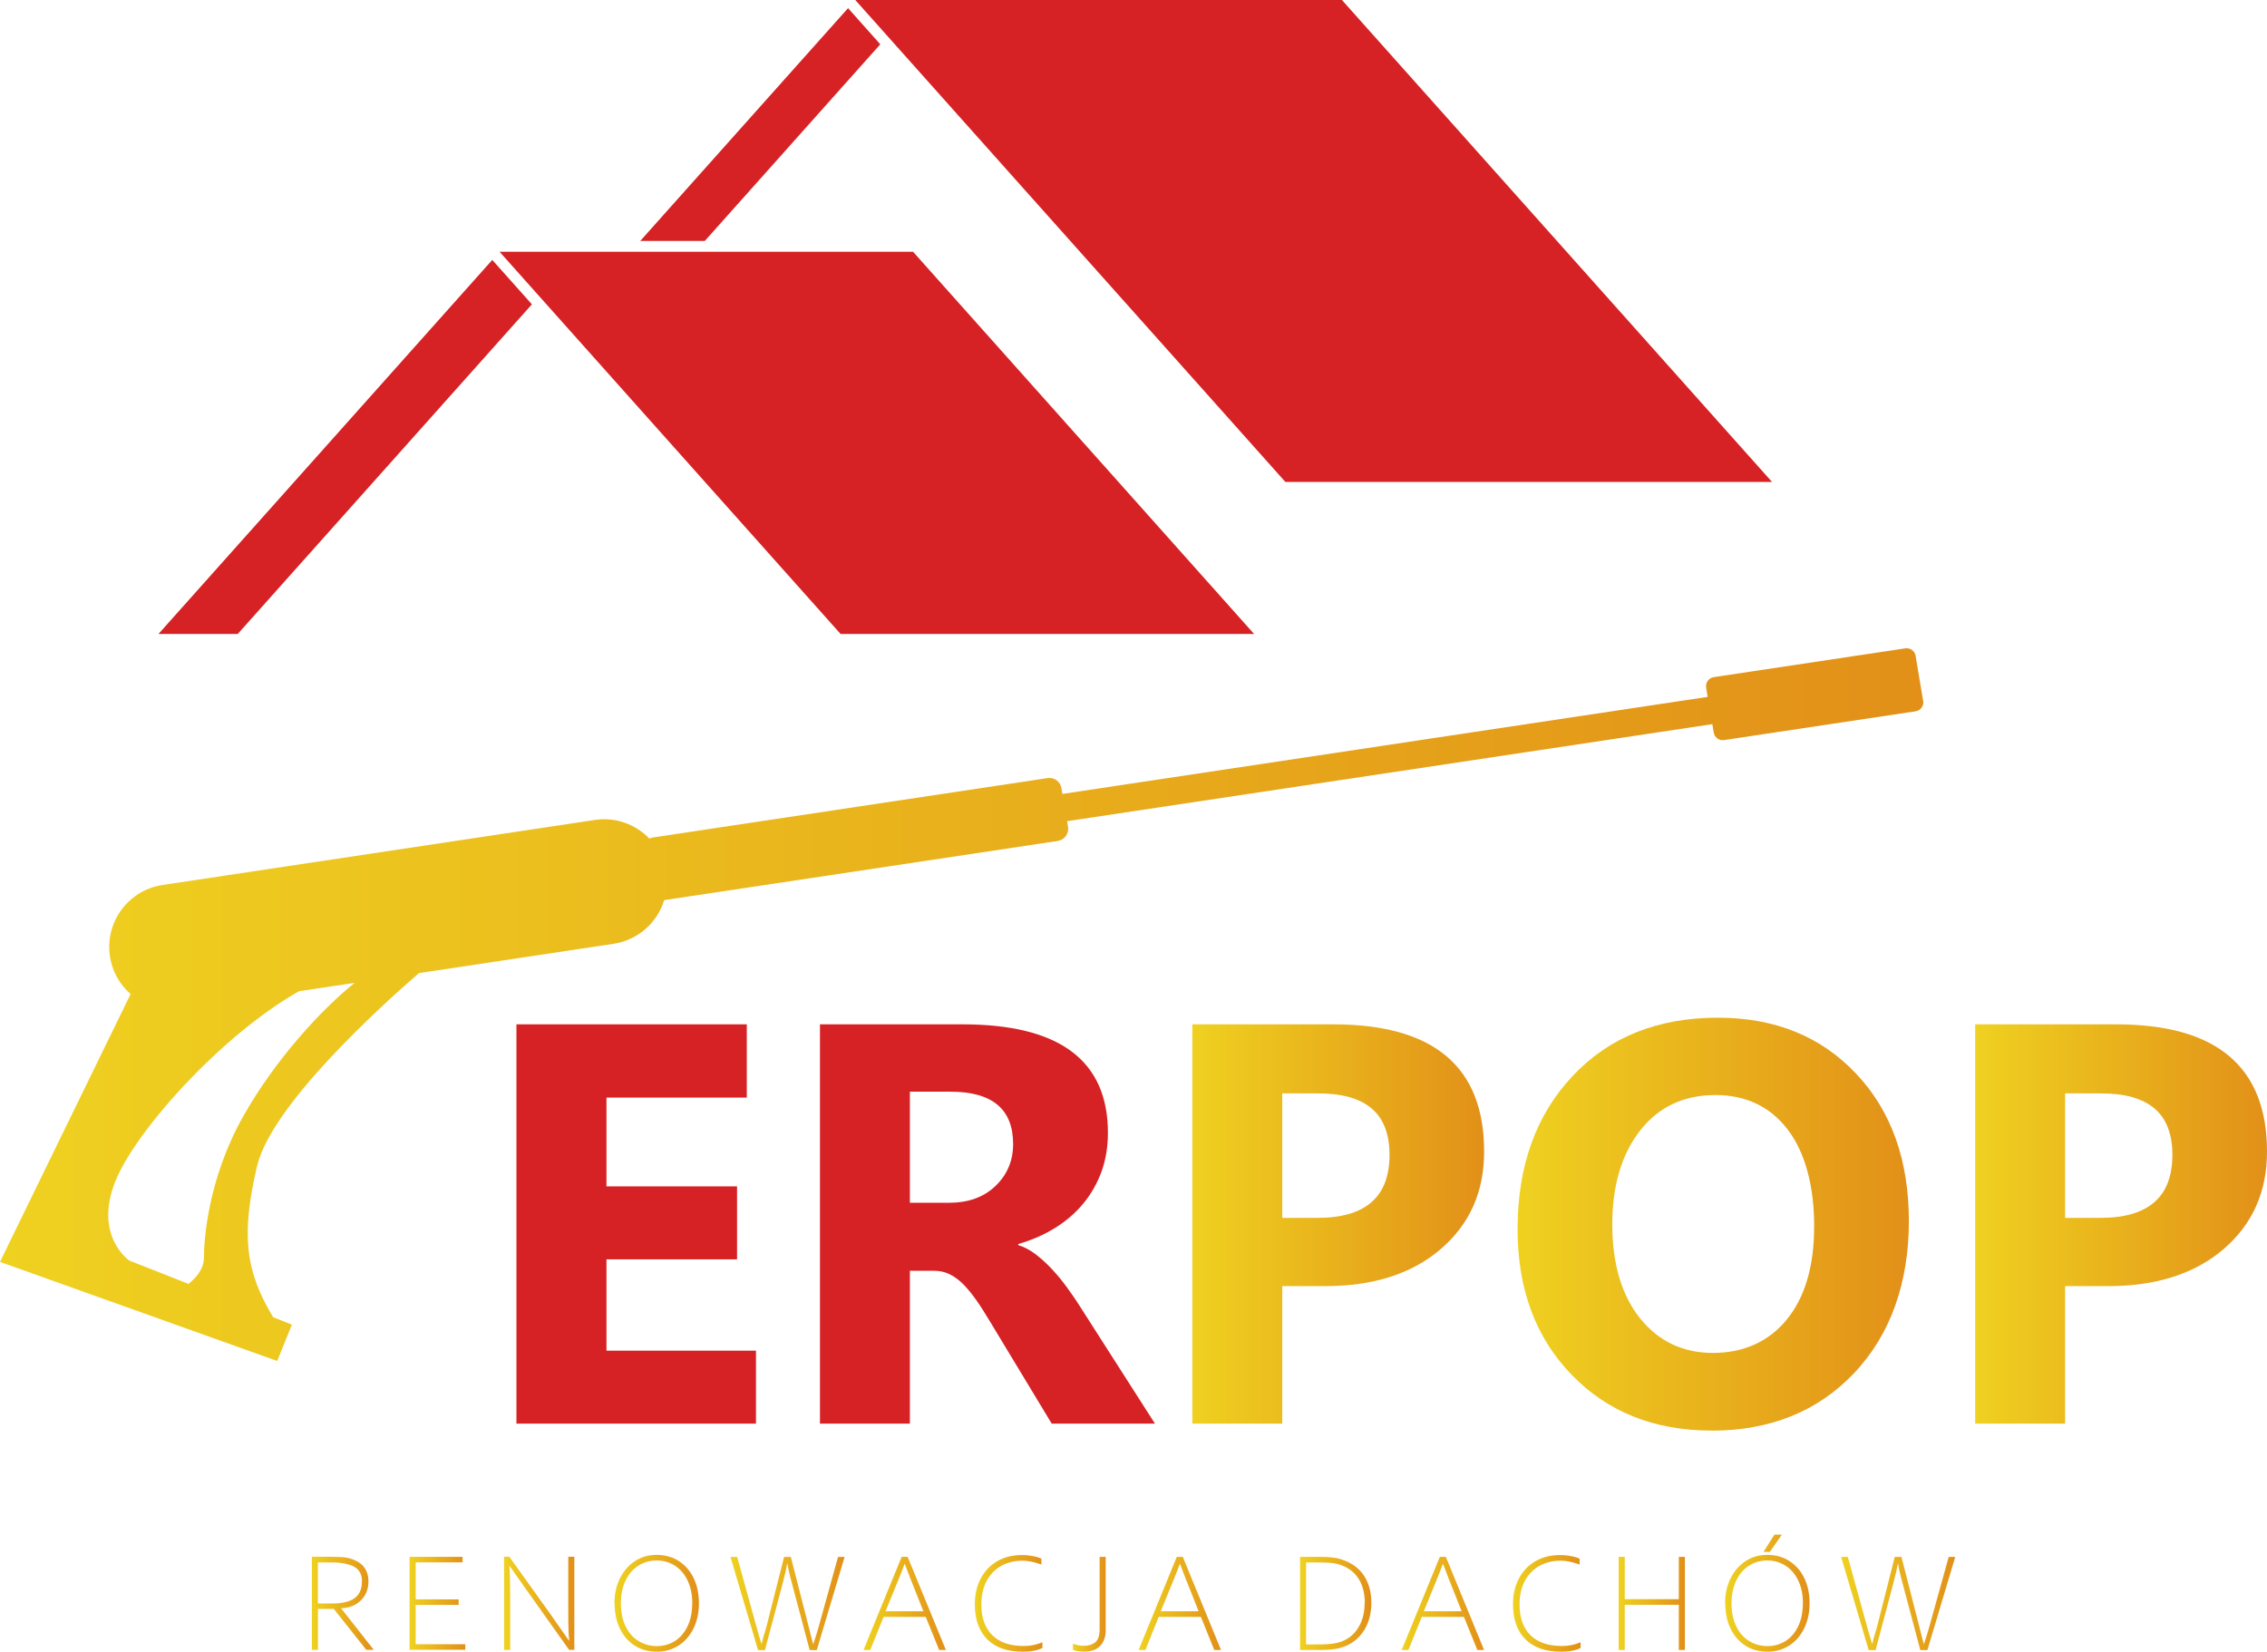
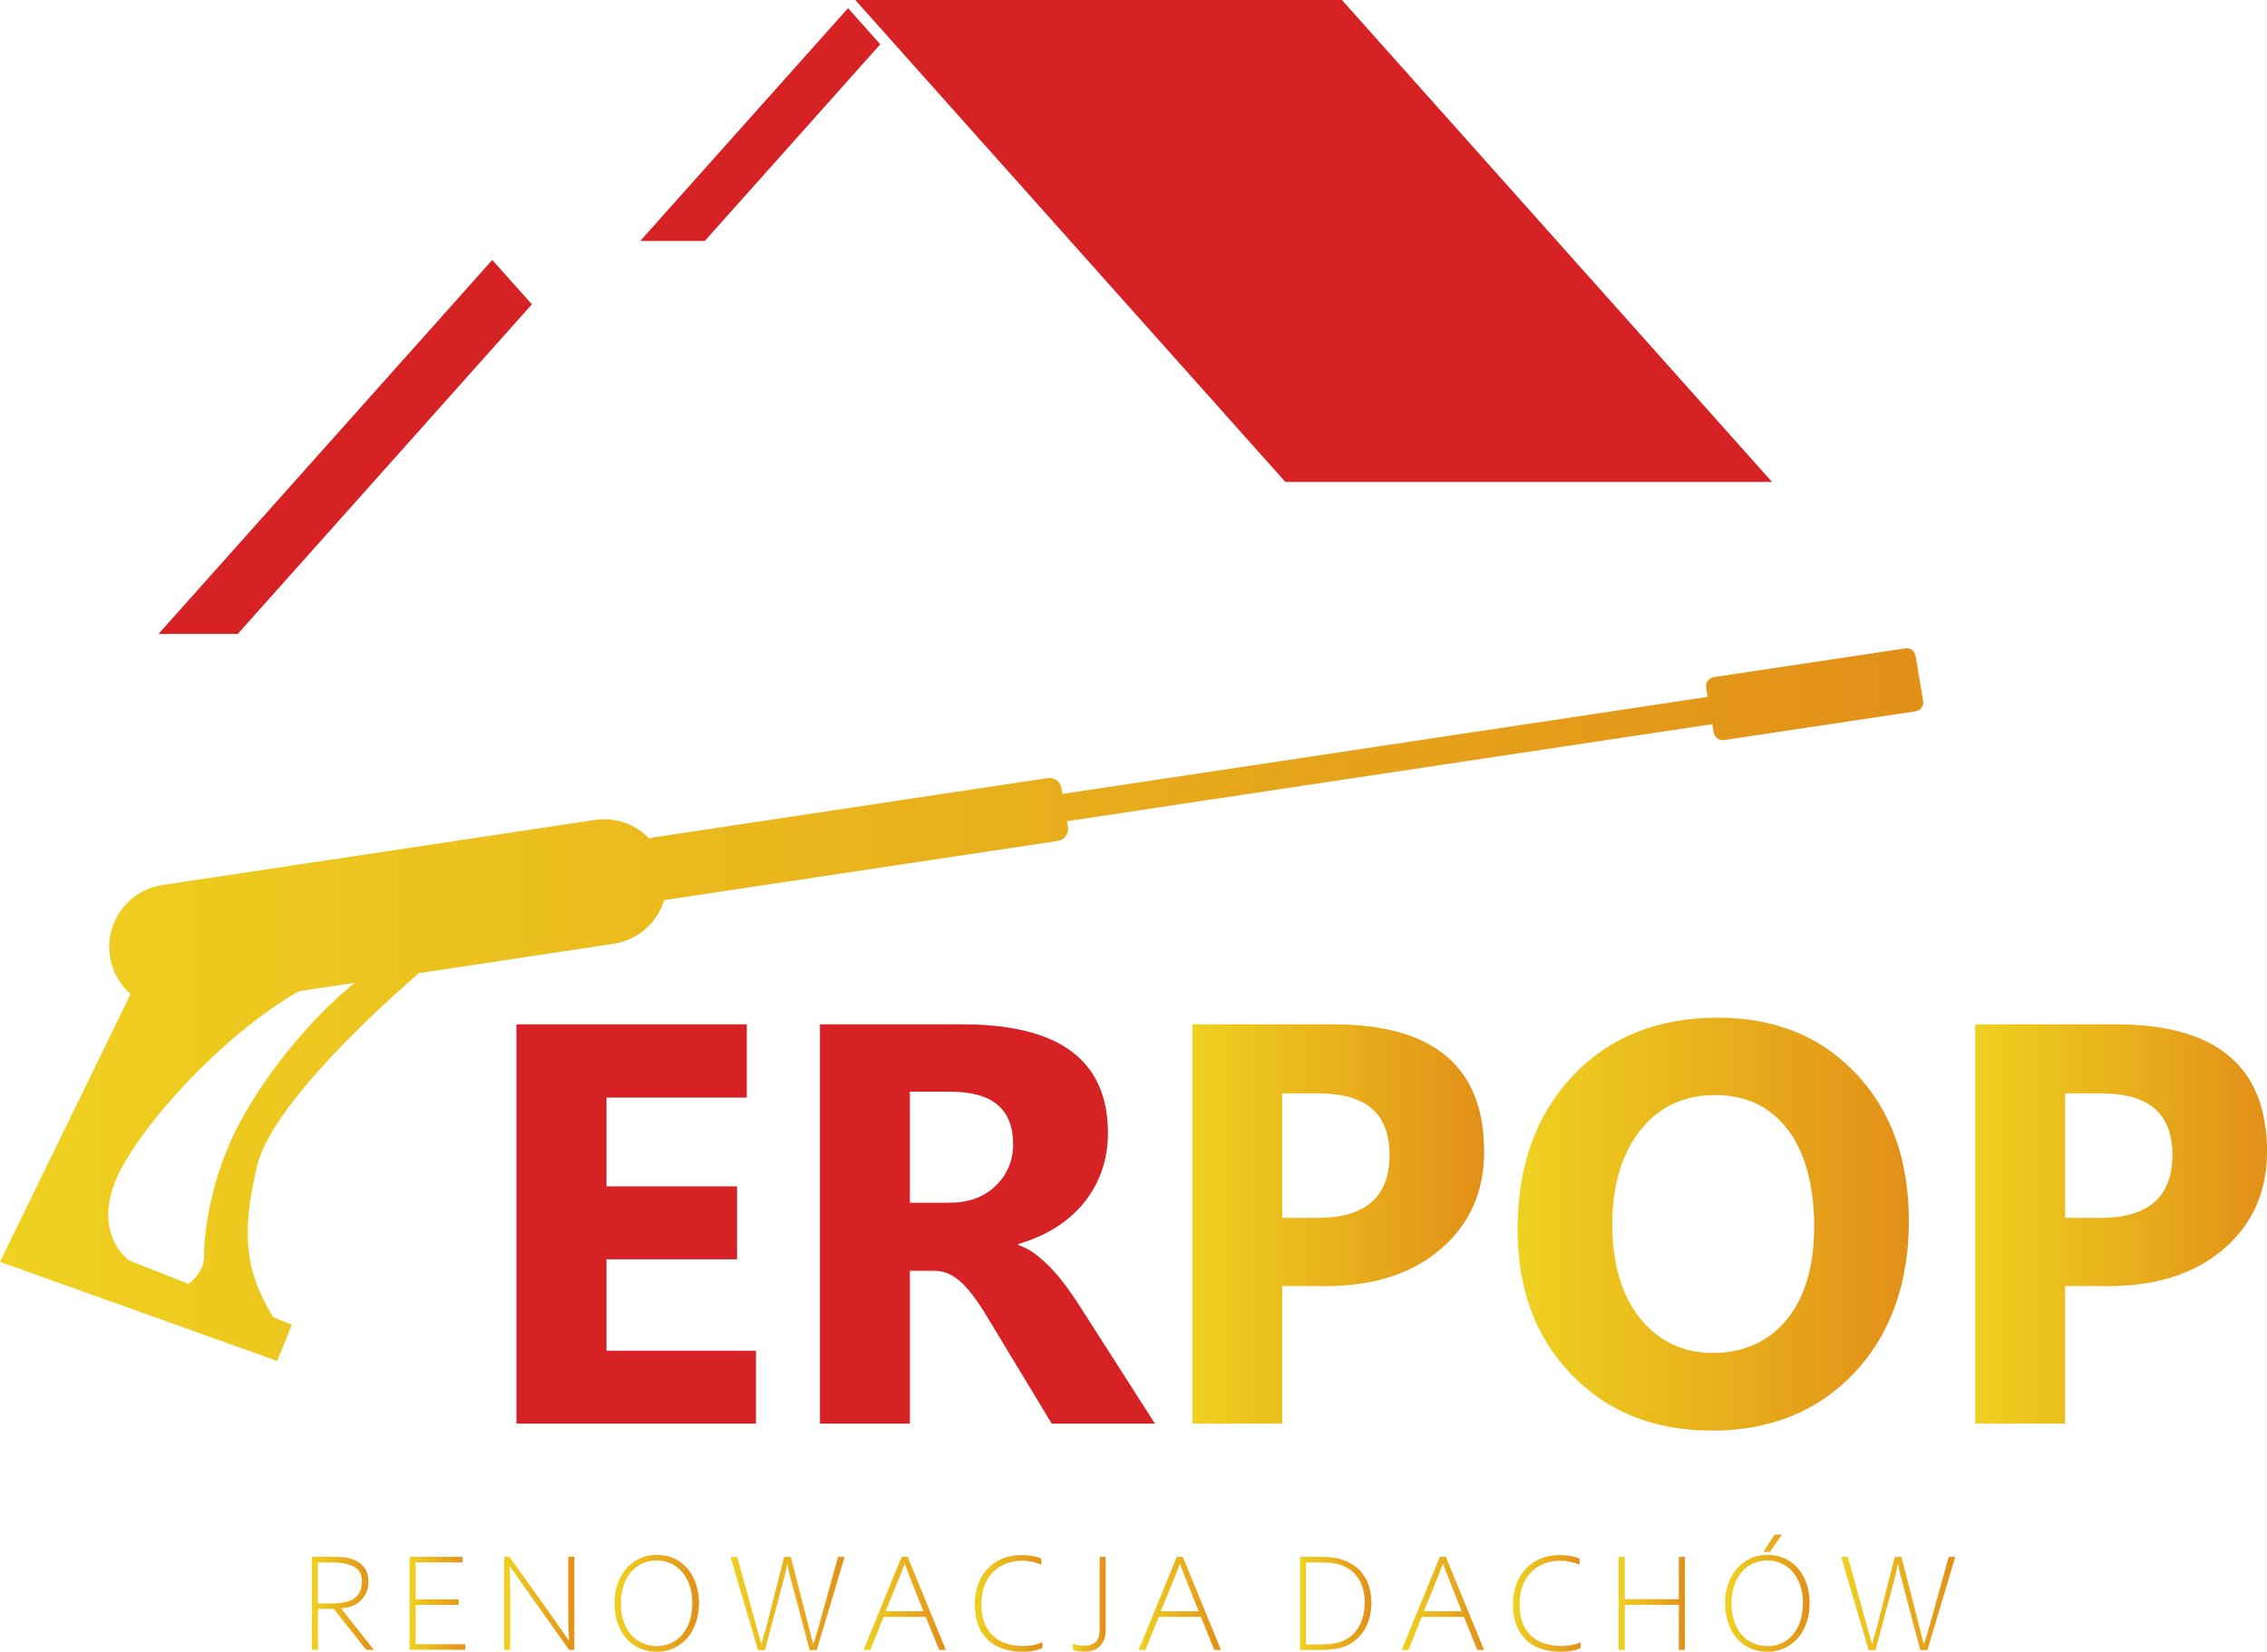
<svg xmlns="http://www.w3.org/2000/svg" xmlns:xlink="http://www.w3.org/1999/xlink" id="Warstwa_1" data-name="Warstwa 1" viewBox="0 0 242 176.33">
  <defs>
    <style>      .cls-1 {        fill: url(#linear-gradient-12);      }      .cls-1, .cls-2, .cls-3, .cls-4, .cls-5, .cls-6, .cls-7, .cls-8, .cls-9, .cls-10, .cls-11, .cls-12, .cls-13, .cls-14, .cls-15, .cls-16, .cls-17, .cls-18, .cls-19, .cls-20 {        stroke-width: 0px;      }      .cls-2 {        fill: url(#linear-gradient-17);      }      .cls-3 {        fill: url(#linear-gradient-19);      }      .cls-4 {        fill: url(#linear-gradient);      }      .cls-5 {        fill: url(#linear-gradient-6);      }      .cls-6 {        fill: url(#linear-gradient-15);      }      .cls-7 {        fill: url(#linear-gradient-11);      }      .cls-8 {        fill: url(#linear-gradient-5);      }      .cls-9 {        fill: url(#linear-gradient-13);      }      .cls-10 {        fill: url(#linear-gradient-16);      }      .cls-11 {        fill: url(#linear-gradient-14);      }      .cls-12 {        fill: url(#linear-gradient-2);      }      .cls-13 {        fill: url(#linear-gradient-7);      }      .cls-14 {        fill: url(#linear-gradient-3);      }      .cls-15 {        fill: url(#linear-gradient-9);      }      .cls-16 {        fill: url(#linear-gradient-8);      }      .cls-17 {        fill: url(#linear-gradient-18);      }      .cls-18 {        fill: #d62224;      }      .cls-19 {        fill: url(#linear-gradient-10);      }      .cls-20 {        fill: url(#linear-gradient-4);      }    </style>
    <linearGradient id="linear-gradient" x1="0" y1="107.26" x2="205.3" y2="107.26" gradientUnits="userSpaceOnUse">
      <stop offset="0" stop-color="#efd120" />
      <stop offset="1" stop-color="#e29018" />
    </linearGradient>
    <linearGradient id="linear-gradient-2" x1="127.28" y1="130.67" x2="158.43" y2="130.67" xlink:href="#linear-gradient" />
    <linearGradient id="linear-gradient-3" x1="162" y1="130.69" x2="203.77" y2="130.69" xlink:href="#linear-gradient" />
    <linearGradient id="linear-gradient-4" x1="210.84" y1="130.67" x2="242" y2="130.67" xlink:href="#linear-gradient" />
    <linearGradient id="linear-gradient-5" x1="33.28" y1="171.18" x2="39.9" y2="171.18" xlink:href="#linear-gradient" />
    <linearGradient id="linear-gradient-6" x1="43.72" y1="171.18" x2="49.67" y2="171.18" xlink:href="#linear-gradient" />
    <linearGradient id="linear-gradient-7" x1="53.81" y1="171.18" x2="61.32" y2="171.18" xlink:href="#linear-gradient" />
    <linearGradient id="linear-gradient-8" x1="65.59" y1="171.17" x2="74.61" y2="171.17" xlink:href="#linear-gradient" />
    <linearGradient id="linear-gradient-9" x1="77.98" y1="171.18" x2="90.17" y2="171.18" xlink:href="#linear-gradient" />
    <linearGradient id="linear-gradient-10" x1="92.18" y1="171.18" x2="100.97" y2="171.18" xlink:href="#linear-gradient" />
    <linearGradient id="linear-gradient-11" x1="104.06" y1="171.17" x2="111.27" y2="171.17" xlink:href="#linear-gradient" />
    <linearGradient id="linear-gradient-12" x1="114.54" y1="171.27" x2="118.04" y2="171.27" xlink:href="#linear-gradient" />
    <linearGradient id="linear-gradient-13" x1="121.55" y1="171.18" x2="130.34" y2="171.18" xlink:href="#linear-gradient" />
    <linearGradient id="linear-gradient-14" x1="138.78" y1="171.18" x2="146.39" y2="171.18" xlink:href="#linear-gradient" />
    <linearGradient id="linear-gradient-15" x1="149.63" y1="171.18" x2="158.42" y2="171.18" xlink:href="#linear-gradient" />
    <linearGradient id="linear-gradient-16" x1="161.51" y1="171.17" x2="168.73" y2="171.17" xlink:href="#linear-gradient" />
    <linearGradient id="linear-gradient-17" x1="172.79" y1="171.18" x2="179.87" y2="171.18" xlink:href="#linear-gradient" />
    <linearGradient id="linear-gradient-18" x1="184.15" y1="170.08" x2="193.17" y2="170.08" xlink:href="#linear-gradient" />
    <linearGradient id="linear-gradient-19" x1="196.54" y1="171.18" x2="208.72" y2="171.18" xlink:href="#linear-gradient" />
  </defs>
  <g>
    <g>
      <g>
        <polygon class="cls-18" points="75.24 25.72 93.97 4.73 90.53 .87 68.35 25.72 75.24 25.72" />
        <polygon class="cls-18" points="189.16 51.45 143.25 0 91.3 0 137.21 51.45 189.16 51.45" />
        <polygon class="cls-18" points="52.55 27.75 16.92 67.68 25.38 67.68 56.78 32.49 52.55 27.75" />
-         <polygon class="cls-18" points="97.47 26.88 133.87 67.68 89.73 67.68 53.33 26.88 97.47 26.88" />
      </g>
      <path class="cls-4" d="M205.29,74.82l-.8-4.8c-.09-.53-.58-.88-1.11-.8l-20.43,3.07c-.54.08-.91.59-.82,1.13l.16.98-68.88,10.36-.1-.62c-.12-.7-.78-1.18-1.48-1.07l-42.13,6.34c-.14.02-.26.07-.38.12-1.45-1.51-3.59-2.33-5.82-1.99l-46.14,6.94c-3.61.54-6.12,3.88-5.64,7.5.22,1.68,1.05,3.12,2.22,4.15L0,134.72l29.59,10.58,1.57-3.88-2-.79c-2.92-4.83-3.47-8.7-1.72-16.13,1.54-6.53,13.27-17.14,17.28-20.61l20.78-3.13c2.63-.4,4.67-2.27,5.4-4.66l42.02-6.32c.72-.11,1.21-.79,1.09-1.5l-.1-.61,68.88-10.36.15.9c.09.53.58.88,1.11.8l20.43-3.07c.54-.08.91-.59.82-1.13ZM25.94,119.22c-3.73,6.63-4.17,13.12-4.17,15.05,0,1.29-.99,2.28-1.65,2.8l-6.33-2.5s-3.8-2.61-1.49-8.42c2.14-5.39,11.35-15.66,19.63-20.33l5.93-.89c-3.51,2.8-8.5,8.2-11.92,14.29Z" />
    </g>
    <g>
      <path class="cls-18" d="M80.7,151.99h-25.57v-42.63h24.59v7.82h-14.98v9.48h13.94v7.79h-13.94v9.75h15.96v7.79Z" />
      <path class="cls-18" d="M123.3,151.99h-11.03l-6.63-10.97c-.5-.83-.97-1.58-1.43-2.23-.46-.65-.92-1.21-1.38-1.68-.47-.47-.95-.82-1.46-1.07-.51-.25-1.06-.37-1.65-.37h-2.59v16.32h-9.6v-42.63h15.22c10.35,0,15.52,3.86,15.52,11.59,0,1.49-.23,2.86-.68,4.12-.46,1.26-1.1,2.39-1.93,3.4s-1.84,1.88-3.02,2.62c-1.18.73-2.49,1.31-3.94,1.72v.12c.63.2,1.25.52,1.84.97s1.17.97,1.72,1.56c.55.59,1.09,1.23,1.59,1.92s.97,1.35,1.38,2.01l8.06,12.6ZM97.13,116.55v11.86h4.16c2.06,0,3.72-.59,4.96-1.78,1.27-1.21,1.9-2.71,1.9-4.49,0-3.73-2.23-5.59-6.69-5.59h-4.34Z" />
      <path class="cls-12" d="M136.88,137.3v14.69h-9.6v-42.63h15.04c10.74,0,16.11,4.53,16.11,13.59,0,4.28-1.54,7.74-4.62,10.39-3.08,2.65-7.2,3.97-12.35,3.97h-4.58ZM136.88,116.73v13.29h3.78c5.11,0,7.67-2.24,7.67-6.72s-2.56-6.57-7.67-6.57h-3.78Z" />
      <path class="cls-14" d="M182.69,152.73c-6.1,0-11.08-1.99-14.92-5.96-3.85-3.97-5.77-9.15-5.77-15.53,0-6.74,1.95-12.19,5.86-16.35,3.9-4.16,9.08-6.24,15.52-6.24,6.08,0,11,1.99,14.76,5.98,3.76,3.98,5.63,9.24,5.63,15.76s-1.95,12.1-5.84,16.2-8.97,6.15-15.24,6.15ZM183.11,116.91c-3.37,0-6.05,1.26-8.03,3.79-1.98,2.53-2.97,5.87-2.97,10.03s.99,7.56,2.97,10.02c1.98,2.46,4.58,3.69,7.79,3.69s5.94-1.19,7.88-3.58c1.94-2.39,2.91-5.7,2.91-9.94s-.94-7.86-2.82-10.32c-1.88-2.46-4.46-3.69-7.73-3.69Z" />
      <path class="cls-20" d="M220.45,137.3v14.69h-9.6v-42.63h15.04c10.74,0,16.11,4.53,16.11,13.59,0,4.28-1.54,7.74-4.62,10.39-3.08,2.65-7.2,3.97-12.35,3.97h-4.58ZM220.45,116.73v13.29h3.78c5.11,0,7.67-2.24,7.67-6.72s-2.56-6.57-7.67-6.57h-3.78Z" />
    </g>
  </g>
  <g>
    <path class="cls-8" d="M35.46,166.21c.62,0,1.1.02,1.45.07,1.61.31,2.42,1.16,2.42,2.56,0,.81-.27,1.48-.8,2.01s-1.23.81-2.1.85v.03l3.47,4.41h-.8l-3.47-4.37h-1.69v4.37h-.65v-9.94h2.18ZM38.64,168.83c0-.74-.28-1.27-.85-1.57s-1.37-.45-2.41-.45h-1.45v4.38h1.48c1.08,0,1.89-.18,2.42-.55s.8-.97.8-1.81Z" />
    <path class="cls-5" d="M43.72,166.21h5.66v.59h-5.01v3.95h4.59v.59h-4.59v4.2h5.3v.59h-5.95v-9.94Z" />
    <path class="cls-13" d="M54.38,166.21l4.47,6.25,1.87,2.68h.04c-.07-.62-.1-1.65-.1-3.08v-5.86h.65v9.94h-.56l-4.49-6.32-1.86-2.63h-.03c.06.62.09,1.79.09,3.49v5.46h-.65v-9.94h.56Z" />
    <path class="cls-16" d="M65.59,171.18c0-.99.19-1.87.58-2.66s.92-1.4,1.6-1.85,1.46-.67,2.33-.67,1.7.22,2.38.67,1.21,1.06,1.58,1.84.55,1.67.55,2.67-.19,1.86-.57,2.65-.91,1.4-1.59,1.84-1.45.67-2.31.67c-.92,0-1.72-.22-2.4-.66s-1.21-1.05-1.58-1.83-.55-1.67-.55-2.66ZM73.9,171.18c0-.95-.17-1.77-.51-2.46s-.79-1.22-1.37-1.58-1.22-.54-1.93-.54-1.34.18-1.92.54-1.04.88-1.38,1.58-.51,1.51-.51,2.46.17,1.78.51,2.47.8,1.21,1.39,1.56,1.23.53,1.94.53,1.33-.18,1.9-.53,1.02-.87,1.36-1.56.51-1.51.51-2.47Z" />
    <path class="cls-15" d="M78.69,166.21l2.08,7.53c.18.67.36,1.26.52,1.77h.01c.08-.39.22-.87.4-1.45l.1-.33,1.9-7.51h.72l1.92,7.51c.26,1.05.42,1.65.47,1.8h.01c.24-.74.43-1.34.55-1.78l2.09-7.53h.7l-2.97,9.94h-.76l-1.92-7.23c-.26-.95-.4-1.61-.44-1.96h-.04c-.06.37-.21,1.03-.45,1.96l-1.92,7.23h-.74l-2.94-9.94h.71Z" />
    <path class="cls-19" d="M92.18,176.15l4.07-9.94h.64l4.08,9.94h-.72l-1.43-3.53h-4.5l-1.42,3.53h-.71ZM98.57,172.02l-.38-.96c-.83-2.06-1.36-3.42-1.6-4.08h-.03c-.2.56-.54,1.4-1,2.52-.14.34-.49,1.18-1.03,2.52h4.04Z" />
    <path class="cls-7" d="M104.06,171.27c0-1.04.21-1.96.63-2.75s1.01-1.41,1.77-1.85,1.63-.65,2.62-.65c.41,0,.81.04,1.22.12s.69.17.87.27v.62c-.76-.27-1.44-.41-2.03-.41-.81,0-1.55.18-2.21.53s-1.19.88-1.58,1.58-.59,1.55-.59,2.56c0,1.43.39,2.52,1.17,3.29s1.9,1.15,3.37,1.15c.68,0,1.34-.13,1.98-.4v.61c-.25.13-.56.23-.93.3s-.75.1-1.15.1c-1.65,0-2.93-.44-3.81-1.32s-1.33-2.13-1.33-3.75Z" />
    <path class="cls-1" d="M114.54,176.12v-.64c.38.15.76.23,1.15.23.51,0,.92-.13,1.23-.38s.46-.71.46-1.38v-7.74h.65v7.94c0,.39-.09.75-.26,1.1s-.42.61-.76.8-.77.28-1.29.28c-.57,0-.97-.08-1.2-.22Z" />
    <path class="cls-9" d="M121.55,176.15l4.07-9.94h.64l4.08,9.94h-.72l-1.43-3.53h-4.5l-1.42,3.53h-.71ZM127.95,172.02l-.38-.96c-.83-2.06-1.36-3.42-1.6-4.08h-.03c-.2.56-.54,1.4-1,2.52-.14.34-.49,1.18-1.03,2.52h4.04Z" />
    <path class="cls-11" d="M140.73,166.21c.88,0,1.56.05,2.04.15,1.22.31,2.13.88,2.73,1.71s.89,1.84.89,3.06-.32,2.34-.97,3.21-1.53,1.43-2.65,1.66c-.5.1-1.1.15-1.83.15h-2.16v-9.94h1.95ZM145.69,171.14c0-1.09-.25-2-.74-2.71s-1.21-1.19-2.14-1.45c-.29-.07-.61-.12-.97-.14s-.82-.03-1.4-.03h-1.02v8.75h1.07c.54,0,.97,0,1.28-.03s.61-.06.89-.12c.94-.21,1.68-.69,2.21-1.45s.8-1.7.8-2.82Z" />
    <path class="cls-6" d="M149.63,176.15l4.07-9.94h.64l4.08,9.94h-.72l-1.43-3.53h-4.5l-1.42,3.53h-.71ZM156.03,172.02l-.38-.96c-.83-2.06-1.36-3.42-1.6-4.08h-.03c-.2.56-.54,1.4-1,2.52-.14.34-.49,1.18-1.03,2.52h4.04Z" />
    <path class="cls-10" d="M161.51,171.27c0-1.04.21-1.96.63-2.75s1.01-1.41,1.77-1.85,1.63-.65,2.62-.65c.41,0,.81.04,1.22.12s.69.17.87.27v.62c-.76-.27-1.44-.41-2.03-.41-.81,0-1.55.18-2.21.53s-1.19.88-1.58,1.58-.59,1.55-.59,2.56c0,1.43.39,2.52,1.17,3.29s1.9,1.15,3.37,1.15c.68,0,1.34-.13,1.98-.4v.61c-.25.13-.56.23-.93.3s-.75.1-1.15.1c-1.65,0-2.93-.44-3.81-1.32s-1.33-2.13-1.33-3.75Z" />
    <path class="cls-2" d="M172.79,166.21h.65v4.52h5.77v-4.52h.65v9.94h-.65v-4.82h-5.77v4.82h-.65v-9.94Z" />
    <path class="cls-17" d="M184.15,171.18c0-.99.19-1.87.58-2.66s.92-1.4,1.6-1.85,1.46-.67,2.33-.67,1.7.22,2.38.67,1.21,1.06,1.58,1.84.55,1.67.55,2.67-.19,1.86-.57,2.65-.91,1.4-1.59,1.84-1.45.67-2.31.67c-.92,0-1.72-.22-2.4-.66s-1.21-1.05-1.58-1.83-.55-1.67-.55-2.66ZM192.46,171.18c0-.95-.17-1.77-.51-2.46s-.79-1.22-1.37-1.58-1.22-.54-1.93-.54-1.34.18-1.92.54-1.04.88-1.38,1.58-.51,1.51-.51,2.46.17,1.78.51,2.47.8,1.21,1.39,1.56,1.23.53,1.94.53,1.33-.18,1.9-.53,1.02-.87,1.36-1.56.51-1.51.51-2.47ZM188.25,165.68l1.17-1.84h.79l-1.28,1.84h-.68Z" />
    <path class="cls-3" d="M197.25,166.21l2.08,7.53c.18.67.36,1.26.52,1.77h.01c.08-.39.22-.87.4-1.45l.1-.33,1.9-7.51h.72l1.92,7.51c.26,1.05.42,1.65.47,1.8h.01c.24-.74.43-1.34.55-1.78l2.09-7.53h.7l-2.97,9.94h-.76l-1.92-7.23c-.26-.95-.4-1.61-.44-1.96h-.04c-.06.37-.21,1.03-.45,1.96l-1.92,7.23h-.74l-2.94-9.94h.71Z" />
  </g>
</svg>